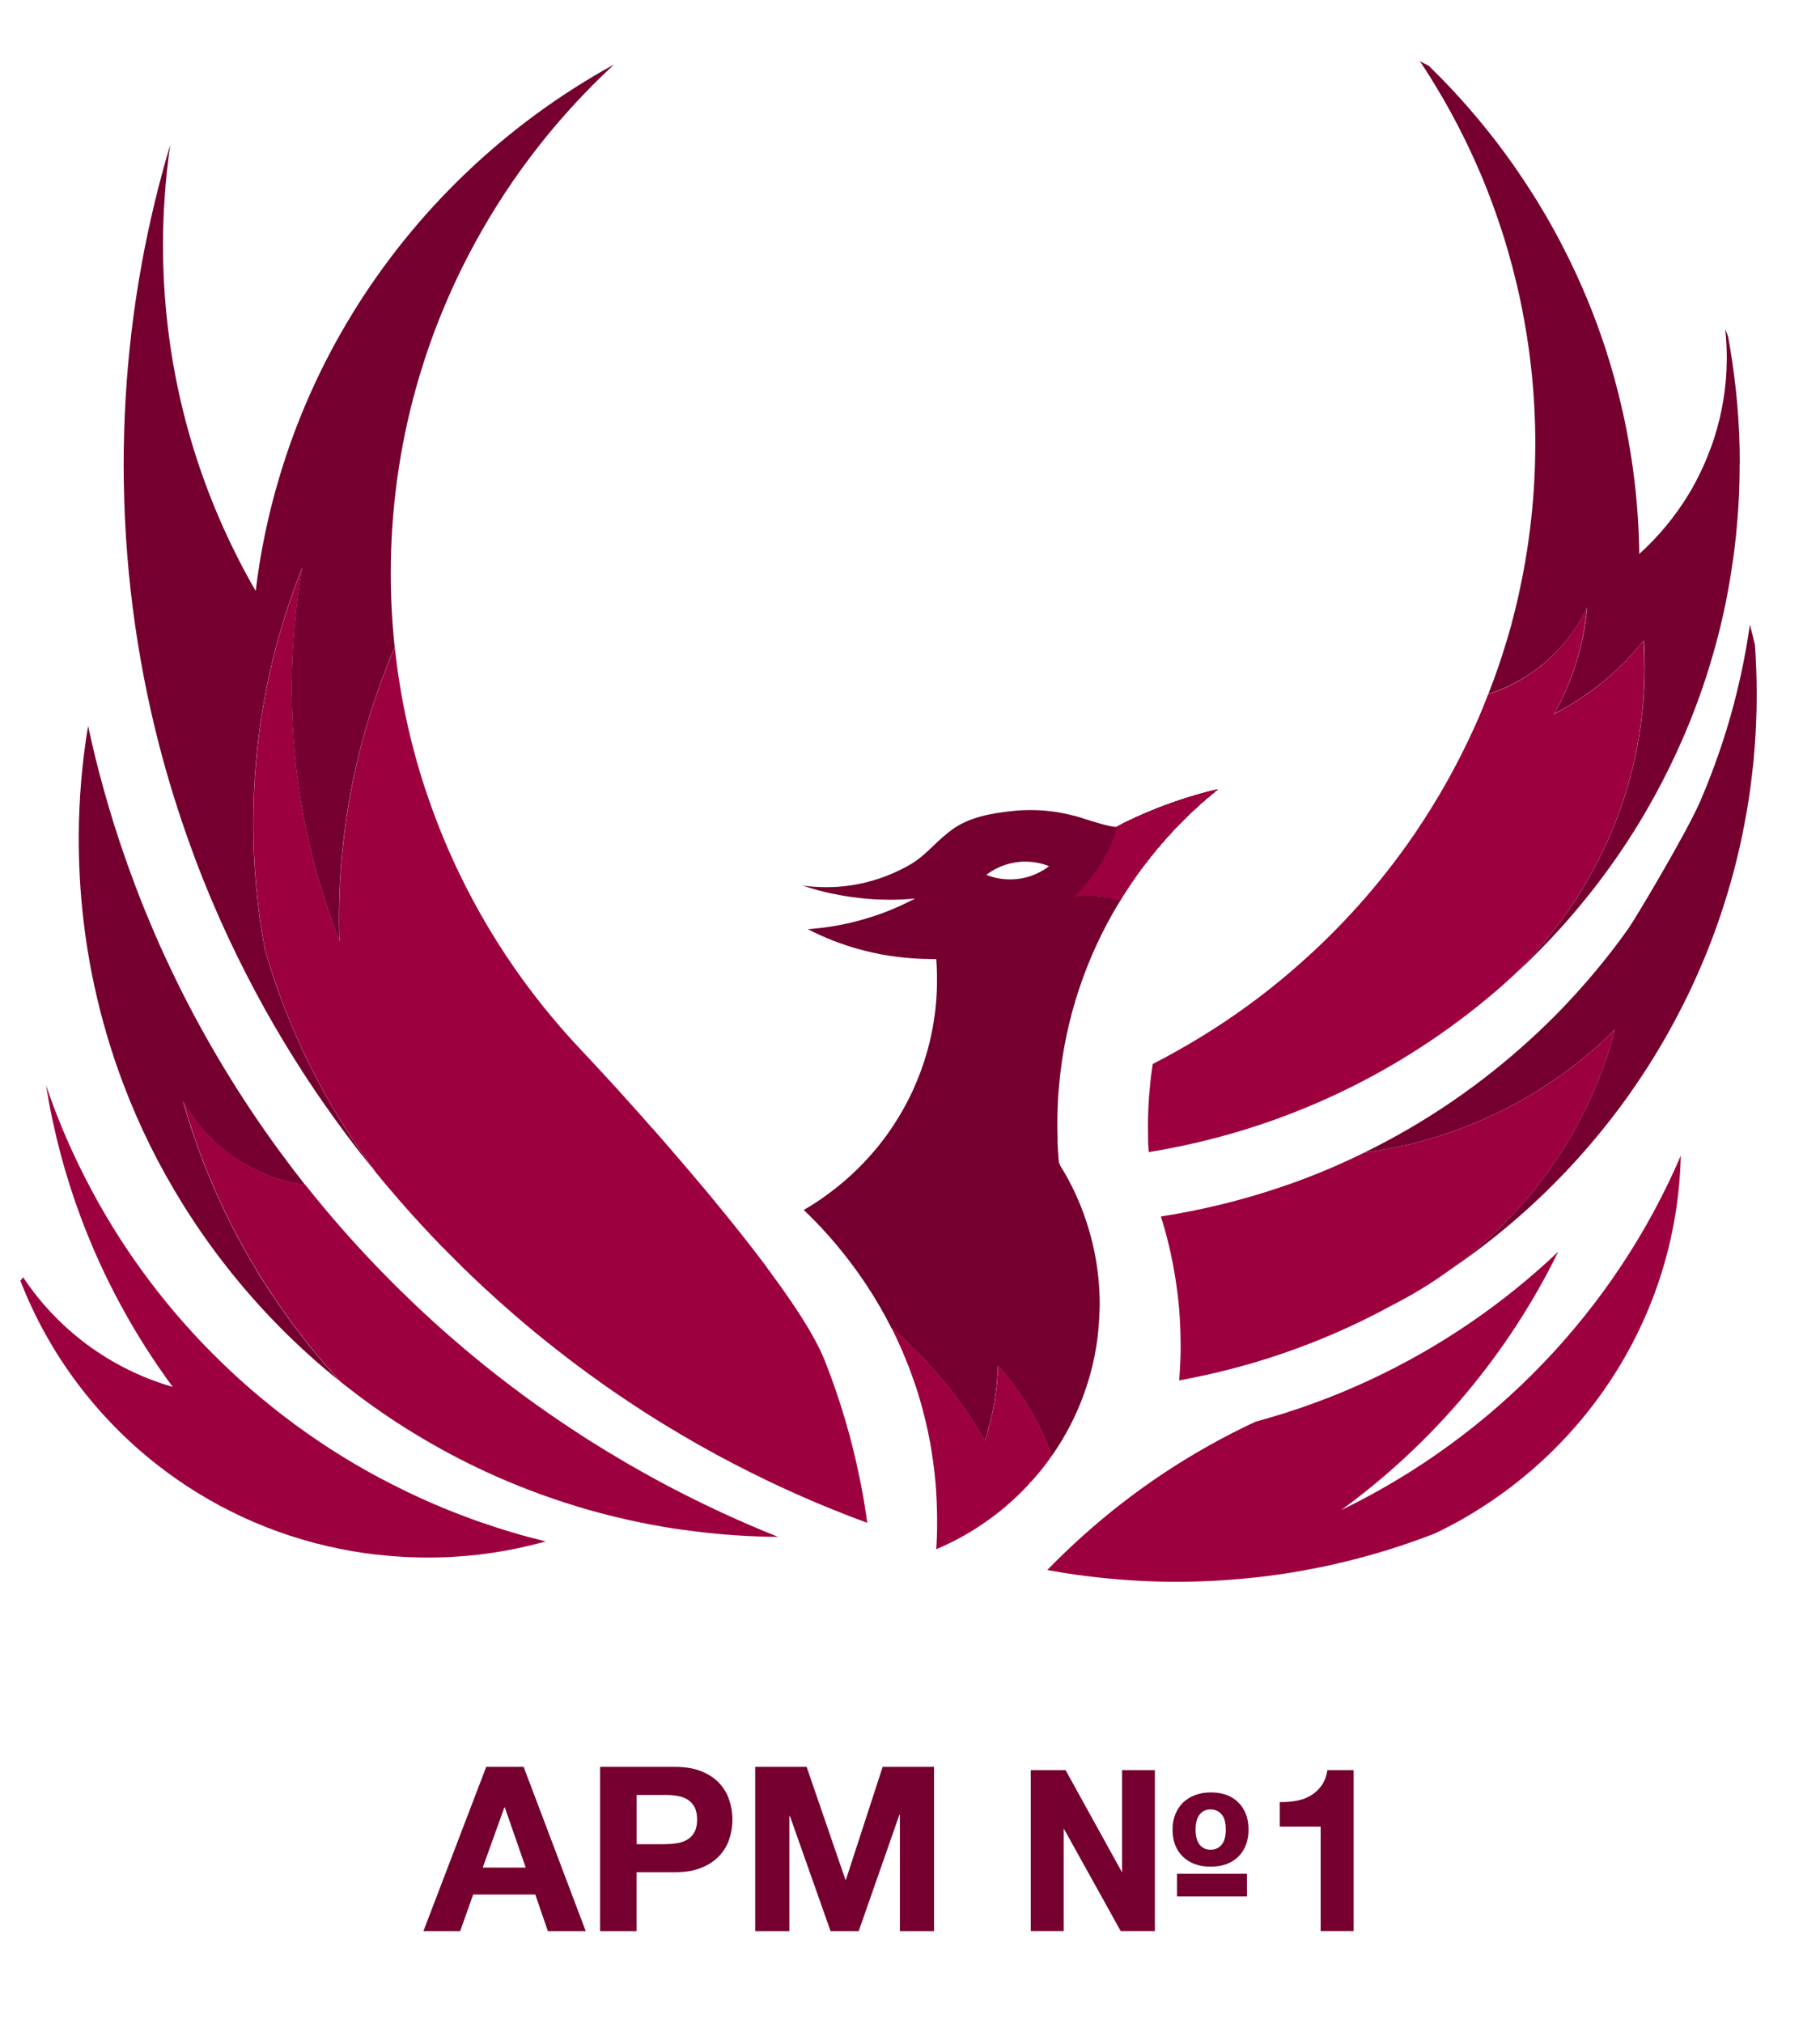
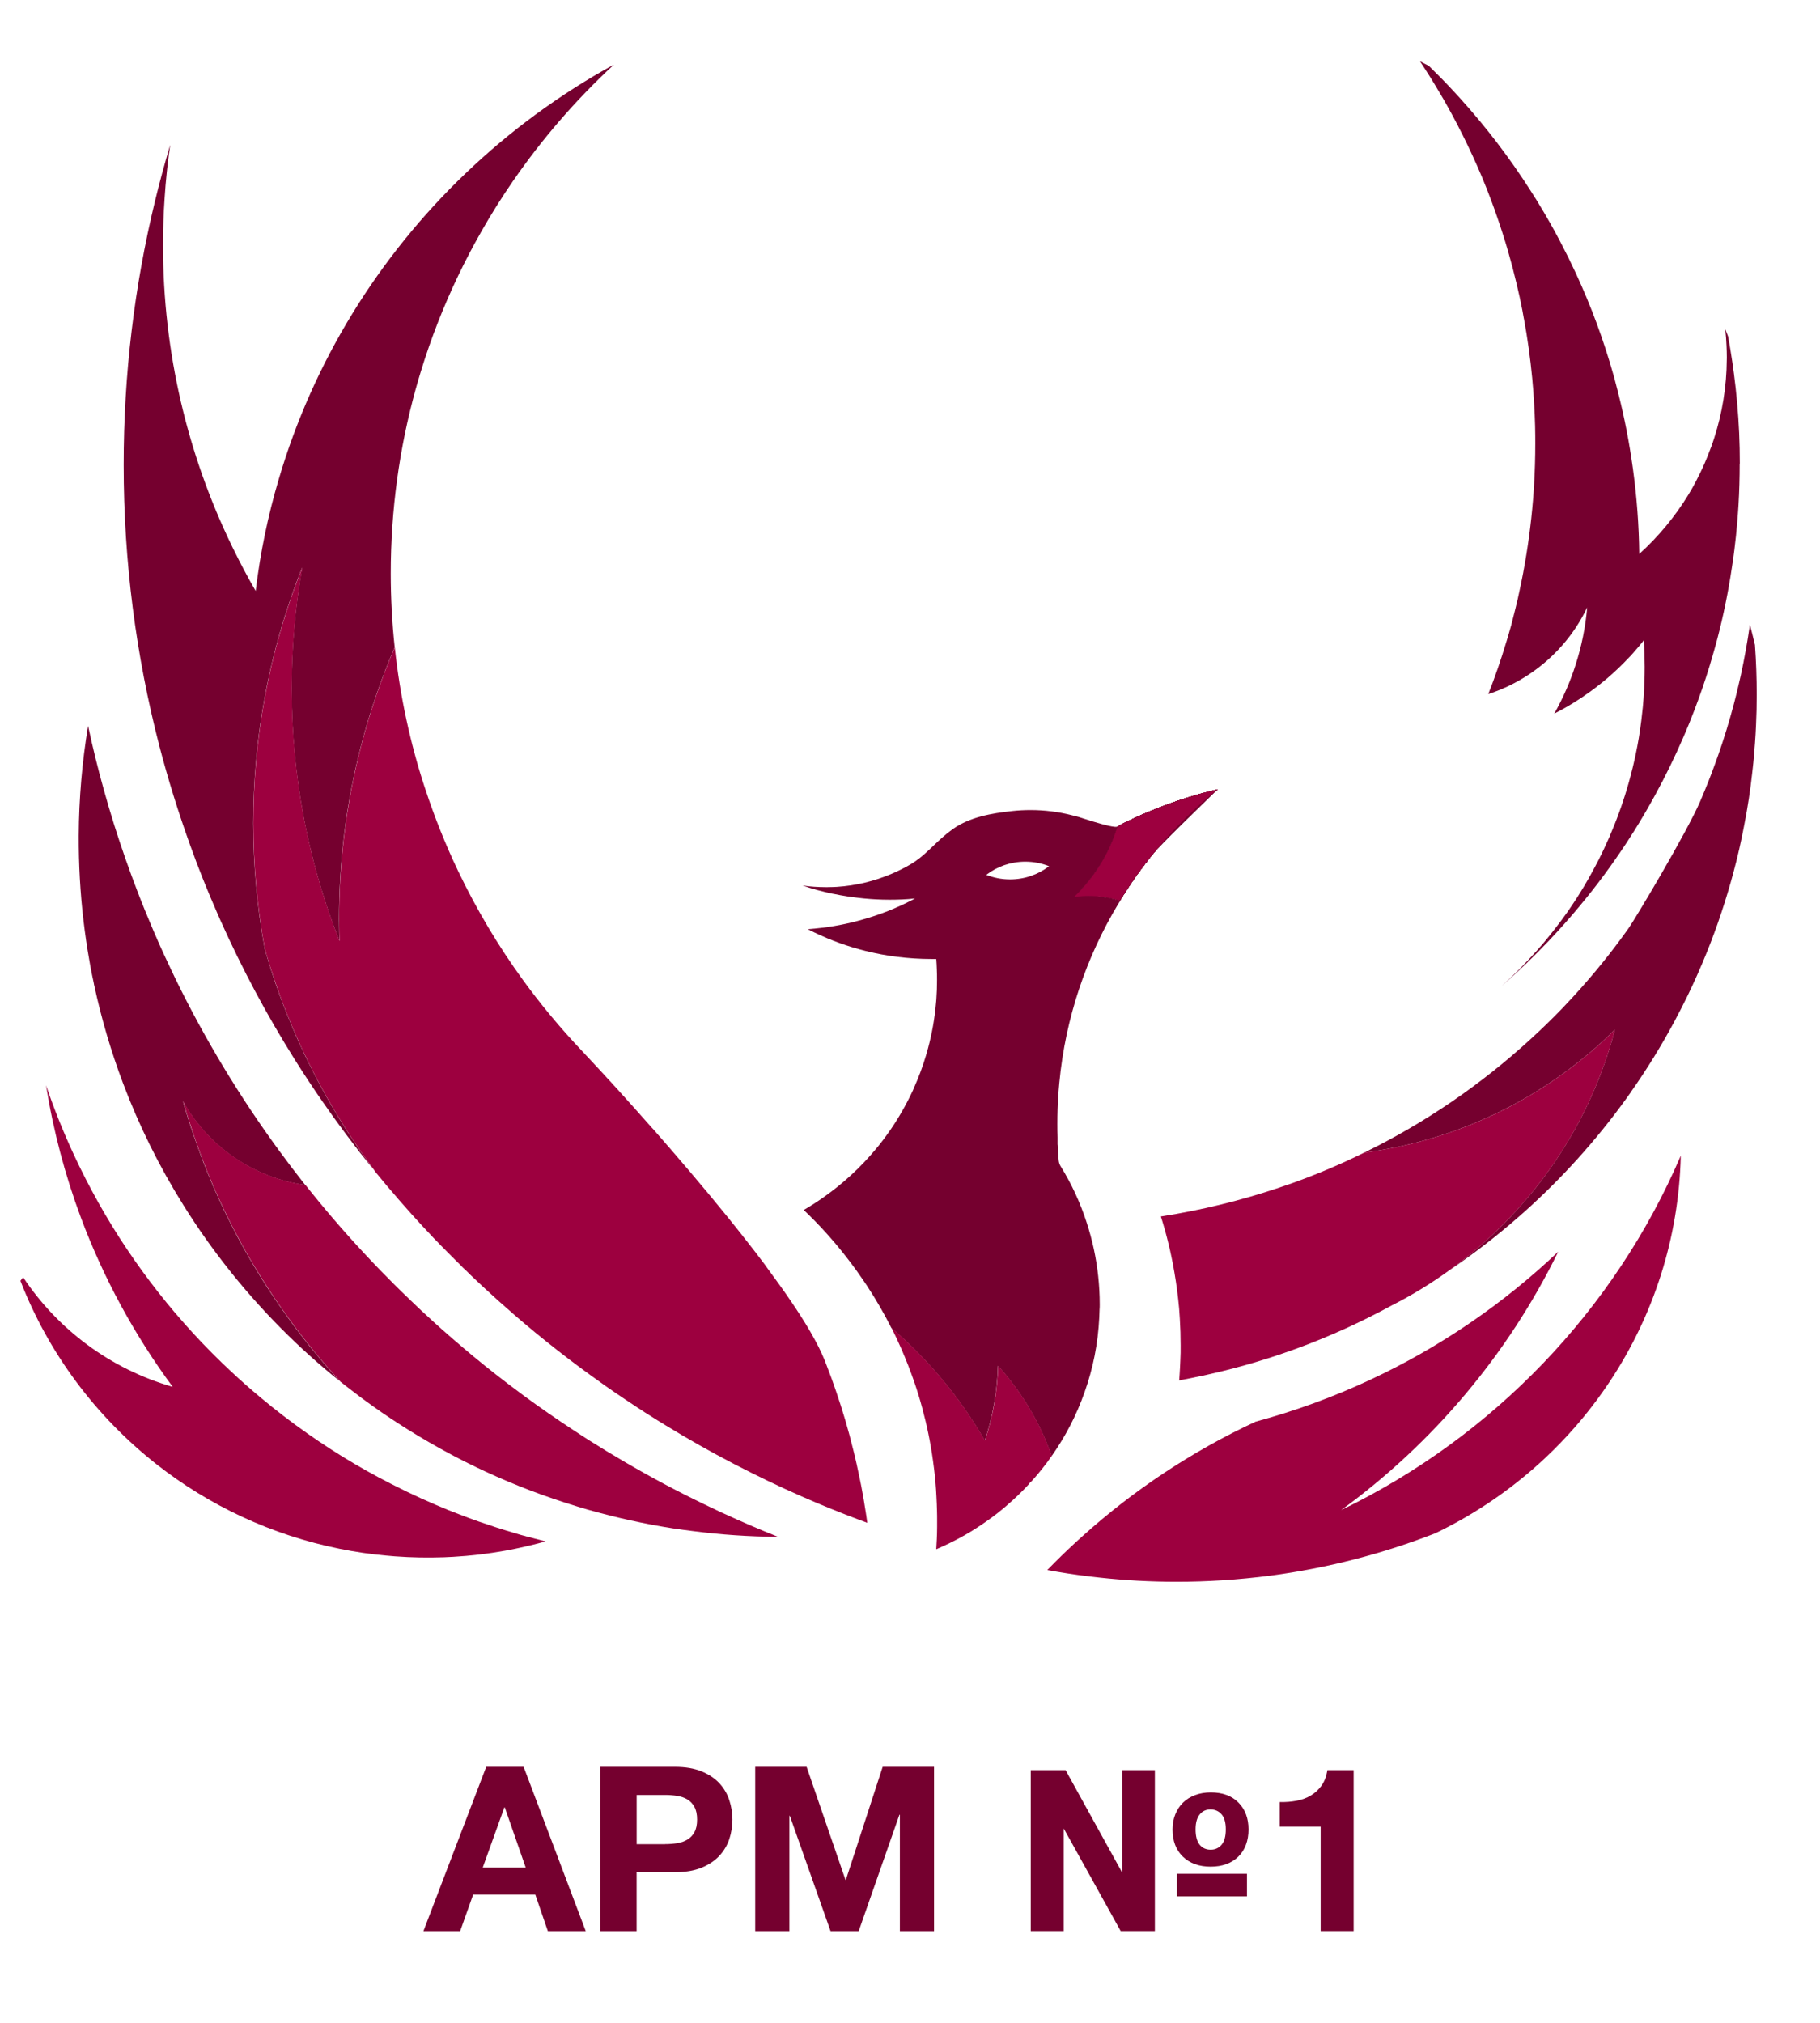
<svg xmlns="http://www.w3.org/2000/svg" width="81" height="90" viewBox="0 0 81 90" fill="none">
  <path d="M21.639 78.611H23.305L26.068 85.918H24.382L23.823 84.291H21.059L20.48 85.918H18.845L21.639 78.611ZM23.398 83.094L22.466 80.414H22.447L21.484 83.094H23.398Z" fill="#75002F" />
  <path d="M26.71 78.611H30.041C30.504 78.611 30.896 78.678 31.221 78.811C31.546 78.944 31.809 79.119 32.013 79.338C32.216 79.557 32.365 79.807 32.457 80.091C32.55 80.374 32.597 80.661 32.597 80.956C32.597 81.25 32.55 81.546 32.457 81.825C32.365 82.105 32.216 82.354 32.013 82.571C31.809 82.79 31.546 82.965 31.221 83.099C30.896 83.232 30.504 83.298 30.041 83.298H28.333V85.918H26.708V78.611H26.71ZM29.596 82.049C29.783 82.049 29.961 82.035 30.134 82.008C30.306 81.981 30.459 81.927 30.589 81.85C30.72 81.771 30.825 81.661 30.905 81.518C30.985 81.374 31.025 81.187 31.025 80.956C31.025 80.724 30.985 80.536 30.905 80.392C30.825 80.249 30.72 80.137 30.589 80.06C30.459 79.981 30.306 79.929 30.134 79.902C29.961 79.875 29.782 79.861 29.596 79.861H28.335V82.051H29.596V82.049Z" fill="#75002F" />
  <path d="M33.611 78.611H35.899L37.627 83.636H37.647L39.283 78.611H41.57V85.918H40.049V80.74H40.029L38.217 85.918H36.964L35.153 80.791H35.133V85.918H33.611V78.611Z" fill="#75002F" />
  <path d="M45.872 78.755H47.424L49.939 83.309V78.755H51.398V85.917H49.877L47.343 81.354V85.917H45.874V78.755H45.872ZM53.882 83.052C53.364 83.052 52.952 82.903 52.645 82.607C52.339 82.311 52.184 81.907 52.184 81.396C52.184 81.15 52.226 80.925 52.308 80.721C52.391 80.516 52.506 80.342 52.654 80.198C52.803 80.055 52.981 79.943 53.192 79.866C53.402 79.787 53.635 79.748 53.891 79.748C54.408 79.748 54.817 79.898 55.116 80.198C55.416 80.498 55.566 80.898 55.566 81.396C55.566 81.893 55.414 82.311 55.111 82.607C54.807 82.903 54.397 83.052 53.88 83.052H53.882ZM52.382 83.37H55.497V84.374H52.382V83.37ZM53.882 82.297C54.081 82.297 54.245 82.223 54.368 82.076C54.492 81.929 54.555 81.703 54.555 81.396C54.555 81.089 54.492 80.864 54.364 80.721C54.237 80.577 54.072 80.505 53.873 80.505C53.673 80.505 53.511 80.581 53.392 80.73C53.27 80.88 53.21 81.101 53.21 81.396C53.21 81.69 53.27 81.929 53.392 82.076C53.511 82.223 53.676 82.297 53.883 82.297H53.882Z" fill="#75002F" />
  <path d="M58.776 85.917V81.272H56.955V80.177C57.211 80.184 57.456 80.164 57.696 80.121C57.934 80.076 58.148 79.999 58.337 79.886C58.525 79.773 58.687 79.626 58.818 79.441C58.948 79.256 59.035 79.028 59.075 78.755H60.245V85.917H58.776Z" fill="#75002F" />
  <path d="M48.474 39.859C48.245 39.859 48.02 39.875 47.8 39.909C48.695 39.053 49.374 37.976 49.739 36.766C49.733 36.771 49.724 36.773 49.715 36.779C49.586 36.847 48.631 36.554 48.21 36.414C48.067 36.364 47.925 36.324 47.778 36.288C47.776 36.288 47.771 36.288 47.769 36.288C47.755 36.283 47.733 36.279 47.717 36.274C47.125 36.121 46.506 36.041 45.863 36.041C45.591 36.041 45.32 36.055 45.055 36.084C44.109 36.186 43.167 36.353 42.41 36.884C42.341 36.935 42.274 36.983 42.212 37.033C42.196 37.046 42.183 37.055 42.172 37.064C42.156 37.077 42.143 37.089 42.125 37.102C41.541 37.579 41.143 38.096 40.522 38.457C40.424 38.516 40.319 38.572 40.213 38.627C39.496 39.001 38.714 39.263 37.882 39.389C37.668 39.421 37.45 39.446 37.233 39.459C37.178 39.459 37.12 39.464 37.066 39.466C36.982 39.466 36.904 39.471 36.822 39.471H36.762C36.408 39.471 36.056 39.448 35.715 39.398C36.154 39.547 36.608 39.672 37.069 39.767C37.075 39.767 37.076 39.767 37.082 39.767C37.193 39.791 37.307 39.812 37.414 39.832C37.666 39.879 37.922 39.916 38.182 39.945C38.538 39.99 38.901 40.015 39.266 40.026C39.375 40.026 39.485 40.031 39.594 40.031C39.976 40.031 40.353 40.015 40.724 39.977C40.155 40.279 39.558 40.537 38.941 40.744C38.859 40.773 38.781 40.796 38.699 40.821C38.69 40.821 38.681 40.828 38.67 40.83C38.581 40.859 38.491 40.884 38.398 40.911C37.734 41.103 37.047 41.236 36.337 41.307C36.209 41.322 36.08 41.333 35.949 41.343C36.053 41.397 36.156 41.447 36.261 41.496C36.98 41.841 37.739 42.115 38.529 42.311C38.99 42.426 39.458 42.514 39.938 42.573C40.435 42.634 40.94 42.668 41.455 42.668C41.524 42.668 41.597 42.668 41.668 42.668C41.68 42.821 41.689 42.977 41.693 43.135C41.7 43.291 41.702 43.447 41.702 43.602C41.702 43.896 41.693 44.189 41.671 44.478C41.666 44.524 41.664 44.575 41.658 44.621C41.599 45.312 41.479 45.984 41.304 46.635C41.275 46.739 41.246 46.845 41.215 46.95C41.065 47.461 40.876 47.958 40.66 48.439C40.66 48.447 40.655 48.454 40.651 48.461C40.642 48.49 40.627 48.515 40.615 48.542C40.335 49.141 40.007 49.716 39.638 50.256C39.531 50.412 39.42 50.563 39.309 50.712C39.2 50.856 39.088 50.997 38.97 51.137C38.298 51.942 37.523 52.656 36.666 53.259C36.377 53.464 36.078 53.656 35.771 53.834C36.443 54.473 37.066 55.16 37.634 55.887C37.794 56.09 37.95 56.297 38.099 56.503C38.18 56.616 38.26 56.729 38.34 56.846C38.429 56.971 38.512 57.099 38.598 57.226C38.99 57.821 39.347 58.442 39.671 59.083C41.328 60.504 42.739 62.199 43.83 64.098C44.178 63.044 44.382 61.928 44.413 60.77C45.46 61.924 46.279 63.285 46.805 64.782C47.413 63.919 47.909 62.969 48.265 61.956C48.642 60.901 48.869 59.779 48.924 58.609C48.929 58.497 48.933 58.386 48.936 58.271C48.944 58.19 48.944 58.113 48.944 58.032C48.944 57.607 48.92 57.187 48.875 56.772C48.786 55.948 48.611 55.15 48.361 54.388C48.076 53.505 47.689 52.672 47.208 51.895C47.192 51.866 47.172 51.837 47.161 51.805C47.121 51.714 47.114 51.61 47.106 51.511C47.106 51.491 47.106 51.473 47.106 51.453C47.106 51.432 47.106 51.414 47.101 51.392C47.101 51.371 47.101 51.349 47.096 51.328C47.09 51.306 47.096 51.283 47.09 51.261C47.09 51.238 47.09 51.215 47.085 51.193C47.085 51.17 47.085 51.146 47.085 51.123C47.085 51.1 47.079 51.076 47.079 51.055C47.079 51.032 47.079 51.008 47.074 50.985C47.074 50.962 47.074 50.938 47.068 50.917C47.068 50.893 47.068 50.872 47.068 50.848C47.068 50.827 47.068 50.804 47.068 50.782C47.068 50.761 47.068 50.739 47.068 50.721C47.068 50.699 47.068 50.681 47.068 50.66C47.068 50.644 47.068 50.624 47.068 50.606C47.061 50.405 47.059 50.204 47.059 50.001C47.059 49.569 47.072 49.139 47.099 48.714L47.106 48.63C47.116 48.481 47.13 48.332 47.145 48.183C47.417 45.293 48.343 42.589 49.766 40.22C49.781 40.198 49.802 40.168 49.819 40.135C49.831 40.115 49.842 40.098 49.857 40.078C49.419 39.943 48.962 39.87 48.484 39.87V39.861L48.474 39.859ZM44.955 39.126C44.578 39.126 44.222 39.053 43.895 38.924C44.374 38.556 44.977 38.337 45.631 38.337C46.003 38.337 46.36 38.407 46.689 38.539C46.21 38.907 45.607 39.126 44.955 39.126Z" fill="#75002F" />
  <path d="M54.191 35.122C53.338 35.809 52.548 36.565 51.827 37.382C51.586 37.653 51.355 37.931 51.13 38.218C50.767 38.678 50.426 39.153 50.11 39.647C50.052 39.731 49.934 39.923 49.845 40.069C49.407 39.934 48.95 39.861 48.472 39.861C48.244 39.861 48.019 39.877 47.799 39.911C48.694 39.055 49.373 37.978 49.738 36.768C49.827 36.721 49.919 36.673 49.981 36.642C50.006 36.628 50.026 36.619 50.041 36.611C50.805 36.236 51.599 35.906 52.417 35.631C52.995 35.434 53.586 35.262 54.191 35.122Z" fill="#75002F" />
  <path d="M54.191 35.122C53.338 35.809 52.548 36.565 51.827 37.382C51.586 37.653 51.355 37.931 51.13 38.218C50.767 38.678 50.426 39.153 50.11 39.647C50.052 39.731 49.934 39.923 49.845 40.069C49.407 39.934 48.95 39.861 48.472 39.861C48.244 39.861 48.019 39.877 47.799 39.911C48.694 39.055 49.373 37.978 49.738 36.768C49.827 36.721 49.919 36.673 49.981 36.642C50.006 36.628 50.026 36.619 50.041 36.611C50.805 36.236 51.599 35.906 52.417 35.631C52.995 35.434 53.586 35.262 54.191 35.122Z" fill="#75002F" />
-   <path d="M52.416 35.631C51.597 35.906 50.804 36.236 50.04 36.611C50.025 36.619 50.007 36.628 49.98 36.642C49.918 36.673 49.826 36.719 49.737 36.768C49.372 37.976 48.693 39.053 47.798 39.911C48.017 39.879 48.243 39.861 48.471 39.861C48.949 39.861 49.408 39.934 49.844 40.069C49.933 39.922 50.051 39.731 50.109 39.647C50.425 39.153 50.766 38.679 51.129 38.218C51.354 37.933 51.585 37.654 51.826 37.382C52.547 36.565 53.339 35.809 54.19 35.122C53.585 35.262 52.993 35.434 52.416 35.631Z" fill="#75002F" />
  <path d="M54.191 35.122C53.338 35.809 52.548 36.565 51.827 37.382C51.586 37.653 51.355 37.931 51.13 38.218C50.767 38.678 50.426 39.153 50.11 39.647C50.052 39.731 49.934 39.923 49.845 40.069C49.407 39.934 48.95 39.861 48.472 39.861C48.244 39.861 48.019 39.877 47.799 39.911C48.694 39.055 49.373 37.978 49.738 36.768C49.827 36.721 49.919 36.673 49.981 36.642C50.006 36.628 50.026 36.619 50.041 36.611C50.805 36.236 51.599 35.906 52.417 35.631C52.995 35.434 53.586 35.262 54.191 35.122Z" fill="#75002F" />
-   <path d="M54.191 35.122C53.338 35.809 52.548 36.565 51.827 37.382C51.586 37.653 51.355 37.931 51.13 38.218C50.767 38.678 50.426 39.153 50.11 39.647C50.052 39.731 49.934 39.923 49.845 40.069C49.407 39.934 48.95 39.861 48.472 39.861C48.244 39.861 48.019 39.877 47.799 39.911C48.694 39.055 49.373 37.978 49.738 36.768C49.827 36.721 49.919 36.673 49.981 36.642C50.006 36.628 50.026 36.619 50.041 36.611C50.805 36.236 51.599 35.906 52.417 35.631C52.995 35.434 53.586 35.262 54.191 35.122Z" fill="#75002F" />
+   <path d="M54.191 35.122C51.586 37.653 51.355 37.931 51.13 38.218C50.767 38.678 50.426 39.153 50.11 39.647C50.052 39.731 49.934 39.923 49.845 40.069C49.407 39.934 48.95 39.861 48.472 39.861C48.244 39.861 48.019 39.877 47.799 39.911C48.694 39.055 49.373 37.978 49.738 36.768C49.827 36.721 49.919 36.673 49.981 36.642C50.006 36.628 50.026 36.619 50.041 36.611C50.805 36.236 51.599 35.906 52.417 35.631C52.995 35.434 53.586 35.262 54.191 35.122Z" fill="#75002F" />
  <path d="M54.191 35.122C53.338 35.809 52.548 36.565 51.827 37.382C51.586 37.653 51.355 37.931 51.13 38.218C50.767 38.678 50.426 39.153 50.11 39.647C50.052 39.731 49.934 39.923 49.845 40.069C49.407 39.934 48.95 39.861 48.472 39.861C48.244 39.861 48.019 39.877 47.799 39.911C48.694 39.055 49.373 37.978 49.738 36.768C49.827 36.721 49.919 36.673 49.981 36.642C50.006 36.628 50.026 36.619 50.041 36.611C50.805 36.236 51.599 35.906 52.417 35.631C52.995 35.434 53.586 35.262 54.191 35.122Z" fill="#75002F" />
  <path d="M54.191 35.122C53.338 35.809 52.548 36.565 51.827 37.382C51.586 37.653 51.355 37.931 51.13 38.218C50.767 38.678 50.426 39.153 50.11 39.647C50.052 39.731 49.934 39.923 49.845 40.069C49.407 39.934 48.95 39.861 48.472 39.861C48.244 39.861 48.019 39.877 47.799 39.911C48.694 39.055 49.373 37.978 49.738 36.768C49.827 36.721 49.919 36.673 49.981 36.642C50.006 36.628 50.026 36.619 50.041 36.611C50.805 36.236 51.599 35.906 52.417 35.631C52.995 35.434 53.586 35.262 54.191 35.122Z" fill="#75002F" />
  <path d="M54.191 35.122C53.338 35.809 52.548 36.565 51.827 37.382C51.586 37.653 51.355 37.931 51.13 38.218C50.767 38.678 50.426 39.153 50.11 39.647C50.052 39.731 49.934 39.923 49.845 40.069C49.407 39.934 48.95 39.861 48.472 39.861C48.244 39.861 48.019 39.877 47.799 39.911C48.694 39.055 49.373 37.978 49.738 36.768C49.827 36.721 49.919 36.673 49.981 36.642C50.006 36.628 50.026 36.619 50.041 36.611C50.805 36.236 51.599 35.906 52.417 35.631C52.995 35.434 53.586 35.262 54.191 35.122Z" fill="#75002F" />
  <path d="M54.191 35.122C53.338 35.809 52.548 36.565 51.827 37.382C51.586 37.653 51.355 37.931 51.13 38.218C50.767 38.678 50.426 39.153 50.11 39.647C50.052 39.731 49.934 39.923 49.845 40.069C49.407 39.934 48.95 39.861 48.472 39.861C48.244 39.861 48.019 39.877 47.799 39.911C48.694 39.055 49.373 37.978 49.738 36.768C49.827 36.721 49.919 36.673 49.981 36.642C50.006 36.628 50.026 36.619 50.041 36.611C50.805 36.236 51.599 35.906 52.417 35.631C52.995 35.434 53.586 35.262 54.191 35.122Z" fill="#75002F" />
  <path d="M54.191 35.122C53.338 35.809 52.548 36.565 51.827 37.382C51.586 37.653 51.355 37.931 51.13 38.218C50.767 38.678 50.426 39.153 50.11 39.647C50.052 39.731 49.934 39.923 49.845 40.069C49.407 39.934 48.95 39.861 48.472 39.861C48.244 39.861 48.019 39.877 47.799 39.911C48.694 39.055 49.373 37.978 49.738 36.768C49.827 36.721 49.919 36.673 49.981 36.642C50.006 36.628 50.026 36.619 50.041 36.611C50.805 36.236 51.599 35.906 52.417 35.631C52.995 35.434 53.586 35.262 54.191 35.122Z" fill="#75002F" />
  <path d="M54.191 35.122C53.338 35.809 52.548 36.565 51.827 37.382C51.586 37.653 51.355 37.931 51.13 38.218C50.767 38.678 50.426 39.153 50.11 39.647C50.052 39.731 49.934 39.923 49.845 40.069C49.407 39.934 48.95 39.861 48.472 39.861C48.244 39.861 48.019 39.877 47.799 39.911C48.694 39.055 49.373 37.978 49.738 36.768C49.827 36.721 49.919 36.673 49.981 36.642C50.006 36.628 50.026 36.619 50.041 36.611C50.805 36.236 51.599 35.906 52.417 35.631C52.995 35.434 53.586 35.262 54.191 35.122Z" fill="#75002F" />
  <path d="M54.191 35.122C53.338 35.809 52.548 36.565 51.827 37.382C51.586 37.653 51.355 37.931 51.13 38.218C50.767 38.678 50.426 39.153 50.11 39.647C50.052 39.731 49.934 39.923 49.845 40.069C49.407 39.934 48.95 39.861 48.472 39.861C48.244 39.861 48.019 39.877 47.799 39.911C48.694 39.055 49.373 37.978 49.738 36.768C49.827 36.721 49.919 36.673 49.981 36.642C50.006 36.628 50.026 36.619 50.041 36.611C50.805 36.236 51.599 35.906 52.417 35.631C52.995 35.434 53.586 35.262 54.191 35.122Z" fill="#75002F" />
  <path d="M74.804 51.425C74.629 58.817 70.22 65.175 63.88 68.218C61.56 69.124 59.102 69.763 56.548 70.103C55.836 70.194 55.117 70.266 54.391 70.311C53.723 70.354 53.048 70.376 52.369 70.376C51.211 70.376 50.069 70.314 48.945 70.191C48.769 70.171 48.591 70.153 48.415 70.13C47.809 70.056 47.206 69.964 46.61 69.853C47.019 69.433 47.438 69.022 47.868 68.627C47.968 68.535 48.072 68.44 48.173 68.351C50.459 66.292 53.053 64.57 55.88 63.253C57.65 62.775 59.356 62.15 60.986 61.388C64.085 59.942 66.908 58.009 69.35 55.69C67.115 60.258 63.782 64.204 59.69 67.187C66.453 63.913 71.848 58.305 74.802 51.423H74.804V51.425Z" fill="#9D003F" />
  <path d="M15.155 61.477C14.229 60.738 13.347 59.946 12.515 59.108C11.722 58.312 10.974 57.471 10.269 56.593C10.269 56.591 10.264 56.586 10.264 56.584C9.509 55.643 8.812 54.659 8.173 53.636C7.101 51.925 6.194 50.102 5.473 48.188C4.943 46.783 4.515 45.328 4.193 43.839C4.186 43.808 4.177 43.778 4.175 43.747C4.121 43.498 4.07 43.248 4.023 42.997C4.006 42.896 3.988 42.792 3.97 42.691C3.868 42.124 3.787 41.552 3.718 40.975C3.571 39.731 3.5 38.462 3.505 37.175C3.514 35.515 3.656 33.885 3.921 32.296C4.124 33.251 4.357 34.195 4.618 35.129C4.91 36.184 5.237 37.224 5.598 38.247C5.762 38.715 5.934 39.182 6.112 39.645C6.328 40.211 6.555 40.769 6.793 41.324C6.86 41.483 6.927 41.64 7 41.799C7.009 41.823 7.018 41.844 7.027 41.866C7.125 42.083 7.219 42.302 7.321 42.517C7.417 42.726 7.515 42.934 7.615 43.142C7.682 43.289 7.755 43.435 7.824 43.58C9.127 46.248 10.66 48.782 12.399 51.163C12.786 51.692 13.18 52.211 13.586 52.726C11.239 52.396 9.24 50.978 8.142 48.994C8.196 49.184 8.251 49.375 8.311 49.565C8.336 49.651 8.363 49.739 8.392 49.829C8.461 50.042 8.528 50.256 8.603 50.47C8.659 50.638 8.719 50.807 8.779 50.976C8.837 51.138 8.895 51.299 8.957 51.461C8.962 51.473 8.966 51.484 8.971 51.496C9.037 51.672 9.104 51.848 9.175 52.022C9.195 52.071 9.215 52.123 9.235 52.173C9.24 52.182 9.242 52.189 9.244 52.197C9.336 52.421 9.429 52.642 9.523 52.863C9.529 52.875 9.532 52.884 9.538 52.895C9.616 53.071 9.692 53.243 9.772 53.415C9.814 53.507 9.857 53.599 9.899 53.687C9.968 53.839 10.042 53.992 10.117 54.141C10.217 54.343 10.318 54.548 10.424 54.749C10.513 54.922 10.605 55.096 10.701 55.268C10.734 55.331 10.769 55.397 10.805 55.46C10.881 55.6 10.961 55.74 11.039 55.878C11.079 55.947 11.117 56.013 11.157 56.081C11.246 56.234 11.335 56.383 11.426 56.532C11.544 56.726 11.662 56.918 11.785 57.108C11.905 57.3 12.03 57.49 12.156 57.677C12.408 58.052 12.669 58.426 12.936 58.79C13.058 58.957 13.183 59.126 13.31 59.289C13.374 59.373 13.437 59.454 13.501 59.537C13.564 59.621 13.628 59.7 13.693 59.781C13.786 59.899 13.878 60.016 13.975 60.129C14.354 60.592 14.746 61.043 15.151 61.483L15.155 61.477Z" fill="#75002F" />
  <path d="M34.629 68.378C33.336 68.369 32.066 68.281 30.818 68.119C30.561 68.088 30.306 68.053 30.052 68.015C30.02 68.008 29.985 68.004 29.952 68.001C29.637 67.952 29.323 67.897 29.01 67.839C28.68 67.776 28.353 67.71 28.028 67.638C27.747 67.577 27.469 67.51 27.193 67.442C26.852 67.356 26.512 67.266 26.173 67.171L25.77 67.051C25.739 67.042 25.708 67.033 25.675 67.022C24.268 66.595 22.901 66.074 21.587 65.464C21.077 65.227 20.572 64.978 20.078 64.714C19.416 64.362 18.766 63.987 18.132 63.59C17.611 63.263 17.098 62.924 16.6 62.567C16.203 62.287 15.816 61.996 15.433 61.696C15.344 61.626 15.257 61.558 15.166 61.486C15.164 61.486 15.161 61.484 15.159 61.479C14.754 61.039 14.362 60.589 13.982 60.126C13.888 60.012 13.793 59.896 13.701 59.777C13.636 59.697 13.572 59.617 13.508 59.533C13.445 59.452 13.381 59.37 13.318 59.285C13.191 59.122 13.066 58.955 12.944 58.786C12.677 58.422 12.417 58.05 12.163 57.673C12.038 57.485 11.915 57.295 11.793 57.104C11.671 56.914 11.552 56.722 11.434 56.528C11.343 56.379 11.254 56.228 11.165 56.078C11.125 56.009 11.087 55.943 11.047 55.875C10.967 55.736 10.889 55.596 10.813 55.456C10.776 55.394 10.742 55.327 10.709 55.264C10.613 55.092 10.52 54.918 10.431 54.746C10.324 54.544 10.223 54.342 10.125 54.137C10.05 53.988 9.976 53.836 9.907 53.683C9.865 53.593 9.821 53.503 9.78 53.412C9.7 53.241 9.624 53.067 9.545 52.891C9.54 52.879 9.536 52.87 9.531 52.859C9.437 52.638 9.344 52.419 9.251 52.193C9.251 52.186 9.246 52.179 9.242 52.17C9.222 52.121 9.202 52.069 9.182 52.019C9.112 51.845 9.044 51.669 8.979 51.493C8.974 51.48 8.968 51.469 8.965 51.457C8.901 51.295 8.845 51.134 8.787 50.972C8.727 50.804 8.665 50.635 8.611 50.466C8.538 50.252 8.469 50.039 8.4 49.825C8.373 49.736 8.344 49.649 8.318 49.561C8.26 49.371 8.204 49.181 8.149 48.99C9.25 50.972 11.248 52.39 13.594 52.722C14.425 53.771 15.295 54.783 16.208 55.762C16.442 56.013 16.676 56.262 16.916 56.508C17.332 56.937 17.758 57.363 18.194 57.778C18.196 57.779 18.2 57.785 18.201 57.786L18.301 57.882C18.602 58.174 18.909 58.461 19.222 58.743C19.223 58.749 19.227 58.751 19.231 58.754C19.83 59.298 20.445 59.829 21.07 60.348C21.739 60.901 22.424 61.438 23.123 61.955C23.188 62.005 23.254 62.053 23.319 62.102C24.032 62.624 24.766 63.134 25.51 63.622C25.655 63.719 25.802 63.816 25.95 63.91C26.044 63.969 26.138 64.032 26.233 64.091C26.741 64.412 27.255 64.725 27.774 65.026C27.779 65.028 27.781 65.031 27.787 65.033C27.787 65.035 27.792 65.035 27.794 65.039C27.939 65.123 28.081 65.206 28.226 65.288C29.384 65.952 30.572 66.57 31.788 67.141C31.886 67.191 31.989 67.236 32.089 67.284C32.113 67.299 32.14 67.309 32.164 67.318C32.975 67.694 33.799 68.047 34.631 68.379H34.627L34.629 68.378Z" fill="#9D003F" />
-   <path d="M54.191 35.122C53.338 35.809 52.548 36.565 51.827 37.382C51.586 37.653 51.355 37.931 51.13 38.218C50.767 38.678 50.426 39.153 50.11 39.647C50.052 39.731 49.934 39.923 49.845 40.069C49.407 39.934 48.95 39.861 48.472 39.861C48.244 39.861 48.019 39.877 47.799 39.911C48.694 39.055 49.373 37.978 49.738 36.768C49.827 36.721 49.919 36.673 49.981 36.642C50.006 36.628 50.026 36.619 50.041 36.611C50.805 36.236 51.599 35.906 52.417 35.631C52.995 35.434 53.586 35.262 54.191 35.122Z" fill="#75002F" />
  <path d="M54.191 35.122C53.338 35.809 52.548 36.565 51.827 37.382C51.586 37.653 51.355 37.931 51.13 38.218C50.767 38.678 50.426 39.153 50.11 39.647C50.052 39.731 49.934 39.923 49.845 40.069C49.407 39.934 48.95 39.861 48.472 39.861C48.244 39.861 48.019 39.877 47.799 39.911C48.694 39.055 49.373 37.978 49.738 36.768C49.827 36.721 49.919 36.673 49.981 36.642C50.006 36.628 50.026 36.619 50.041 36.611C50.805 36.236 51.599 35.906 52.417 35.631C52.995 35.434 53.586 35.262 54.191 35.122Z" fill="#9D003F" />
-   <path d="M73.19 29.681C73.19 29.77 73.19 29.862 73.188 29.955C73.186 30.045 73.186 30.135 73.18 30.226C73.18 30.284 73.179 30.34 73.175 30.397C73.173 30.481 73.17 30.567 73.166 30.652C73.161 30.727 73.157 30.804 73.151 30.882C73.144 31.016 73.135 31.151 73.122 31.284C73.117 31.348 73.113 31.409 73.106 31.472C73.086 31.67 73.066 31.863 73.041 32.059C73.008 32.323 72.97 32.589 72.926 32.851C72.888 33.081 72.845 33.307 72.797 33.533C72.781 33.615 72.765 33.698 72.745 33.779C72.716 33.906 72.687 34.034 72.656 34.161C72.625 34.287 72.594 34.414 72.56 34.538C72.531 34.651 72.5 34.763 72.469 34.87C72.438 34.982 72.407 35.089 72.373 35.199C72.327 35.35 72.28 35.499 72.229 35.648C72.171 35.822 72.113 35.994 72.048 36.17C71.981 36.357 71.91 36.54 71.835 36.725C71.77 36.884 71.705 37.048 71.636 37.206C71.634 37.213 71.63 37.218 71.628 37.225C71.608 37.269 71.59 37.313 71.57 37.355C71.508 37.498 71.441 37.64 71.376 37.78C71.369 37.796 71.362 37.811 71.356 37.823C71.349 37.838 71.341 37.854 71.334 37.868C71.272 37.995 71.213 38.118 71.151 38.242C71.038 38.461 70.924 38.678 70.804 38.893C70.766 38.963 70.728 39.033 70.688 39.101C70.568 39.313 70.445 39.521 70.316 39.728C70.272 39.798 70.231 39.868 70.185 39.936C70.087 40.089 69.987 40.241 69.884 40.392C69.878 40.399 69.875 40.408 69.867 40.415C69.809 40.503 69.751 40.586 69.691 40.668L69.655 40.719C69.615 40.778 69.572 40.837 69.528 40.893C69.495 40.938 69.461 40.984 69.428 41.029C69.395 41.076 69.359 41.121 69.323 41.166C69.27 41.239 69.216 41.313 69.156 41.385C69.081 41.483 69.003 41.58 68.923 41.677C68.916 41.684 68.911 41.693 68.903 41.701C68.873 41.738 68.842 41.776 68.811 41.814C68.805 41.821 68.802 41.826 68.794 41.834C68.713 41.936 68.627 42.036 68.538 42.135C68.537 42.135 68.533 42.142 68.529 42.144C68.455 42.234 68.379 42.318 68.297 42.406C68.292 42.413 68.284 42.42 68.277 42.428C68.248 42.46 68.219 42.494 68.188 42.526C68.068 42.659 67.947 42.788 67.82 42.916C67.811 42.928 67.798 42.939 67.787 42.952C67.78 42.961 67.772 42.972 67.763 42.977H67.761C67.687 43.058 67.611 43.133 67.536 43.207C67.462 43.282 67.386 43.356 67.309 43.429C67.155 43.578 66.994 43.727 66.834 43.871C66.765 43.932 66.696 43.993 66.623 44.056C66.504 44.16 66.382 44.26 66.26 44.363C66.126 44.474 65.993 44.585 65.857 44.693C65.814 44.725 65.774 44.761 65.73 44.795C63.495 46.58 61.003 48.068 58.321 49.197C57.831 49.402 57.336 49.596 56.835 49.779C55.01 50.439 53.106 50.938 51.14 51.256C51.132 51.256 51.131 51.258 51.123 51.258C51.103 51.017 51.094 50.777 51.093 50.532V50.527C51.091 50.48 51.091 50.432 51.091 50.385C51.089 50.312 51.089 50.242 51.089 50.168C51.089 49.667 51.109 49.172 51.147 48.678C51.154 48.596 51.161 48.513 51.171 48.43C51.201 48.062 51.247 47.698 51.305 47.337C51.668 47.152 52.026 46.96 52.381 46.759C53.845 45.941 55.242 45.007 56.548 43.971C56.884 43.702 57.219 43.429 57.541 43.146C59.609 41.37 61.435 39.331 62.971 37.078C63.495 36.306 63.987 35.511 64.443 34.694C64.63 34.357 64.811 34.014 64.988 33.668H64.989C65.109 33.434 65.225 33.197 65.336 32.959C65.565 32.485 65.781 32.005 65.983 31.515C66.019 31.424 66.057 31.329 66.095 31.233C66.115 31.189 66.131 31.142 66.15 31.093C66.175 31.027 66.202 30.961 66.226 30.896C67.524 30.474 68.666 29.708 69.535 28.704C69.969 28.205 70.338 27.647 70.626 27.04C70.55 27.925 70.374 28.785 70.109 29.602C69.867 30.359 69.548 31.083 69.163 31.765C69.726 31.479 70.261 31.149 70.768 30.783C70.895 30.691 71.018 30.598 71.14 30.501C71.176 30.472 71.215 30.444 71.251 30.413L71.294 30.377C71.36 30.325 71.423 30.273 71.489 30.217C71.496 30.212 71.503 30.208 71.51 30.201C71.541 30.176 71.572 30.149 71.603 30.12C71.61 30.113 71.618 30.108 71.625 30.101C71.672 30.058 71.721 30.016 71.768 29.973C71.821 29.927 71.875 29.876 71.928 29.826C71.986 29.774 72.04 29.72 72.097 29.666C72.159 29.602 72.224 29.541 72.285 29.478C72.364 29.397 72.44 29.318 72.52 29.235C72.525 29.228 72.532 29.223 72.54 29.216C72.585 29.164 72.632 29.113 72.681 29.06C72.687 29.052 72.694 29.047 72.698 29.04C72.714 29.02 72.728 29.004 72.743 28.986C72.808 28.918 72.867 28.846 72.926 28.774C73.001 28.684 73.077 28.595 73.148 28.503C73.173 28.894 73.186 29.289 73.186 29.686L73.19 29.683V29.681Z" fill="#9D003F" />
  <path d="M77.425 20.637C77.425 21.245 77.409 21.852 77.373 22.452C77.356 22.723 77.337 22.996 77.313 23.263C77.282 23.653 77.242 24.041 77.193 24.425V24.43C77.162 24.685 77.126 24.94 77.086 25.195C77.042 25.493 76.995 25.787 76.942 26.083C76.759 27.116 76.525 28.126 76.238 29.115C76.04 29.806 75.821 30.485 75.574 31.154C75.521 31.298 75.467 31.445 75.412 31.589C75.41 31.596 75.405 31.605 75.403 31.612C75.252 32.011 75.091 32.407 74.92 32.797C74.539 33.68 74.116 34.544 73.657 35.384C73.353 35.938 73.034 36.484 72.7 37.017C72.698 37.017 72.698 37.017 72.698 37.017C72.595 37.181 72.491 37.342 72.386 37.504C71.752 38.464 71.073 39.389 70.338 40.27C70.336 40.27 70.333 40.275 70.333 40.277C69.881 40.825 69.409 41.354 68.922 41.868C68.261 42.564 67.568 43.23 66.842 43.862C67.001 43.718 67.161 43.569 67.317 43.42C67.394 43.347 67.47 43.273 67.544 43.198C67.619 43.124 67.695 43.049 67.769 42.972H67.771C67.78 42.963 67.787 42.952 67.795 42.943C67.807 42.93 67.818 42.919 67.827 42.907C67.954 42.779 68.076 42.65 68.196 42.517C68.227 42.485 68.256 42.451 68.285 42.419C68.292 42.411 68.299 42.404 68.305 42.397C68.386 42.309 68.463 42.225 68.537 42.135C68.543 42.135 68.544 42.128 68.546 42.126C68.635 42.027 68.721 41.925 68.802 41.825C68.809 41.817 68.815 41.812 68.819 41.805C68.85 41.767 68.88 41.729 68.911 41.692C68.918 41.684 68.924 41.675 68.931 41.668C69.009 41.571 69.089 41.474 69.163 41.376C69.223 41.302 69.278 41.228 69.331 41.157C69.367 41.112 69.401 41.067 69.436 41.02C69.469 40.975 69.503 40.929 69.536 40.884C69.579 40.826 69.621 40.769 69.663 40.71L69.699 40.66C69.759 40.577 69.819 40.494 69.875 40.406C69.882 40.399 69.888 40.39 69.891 40.383C69.995 40.232 70.095 40.081 70.193 39.927C70.238 39.859 70.282 39.791 70.324 39.719C70.453 39.514 70.576 39.306 70.696 39.092C70.736 39.024 70.774 38.956 70.812 38.884C70.932 38.669 71.046 38.452 71.159 38.233C71.22 38.11 71.28 37.987 71.342 37.859C71.349 37.845 71.356 37.829 71.364 37.814C71.369 37.802 71.376 37.789 71.384 37.771C71.447 37.631 71.514 37.489 71.578 37.346C71.598 37.303 71.616 37.258 71.636 37.217C71.638 37.209 71.642 37.204 71.643 37.197C71.712 37.039 71.779 36.875 71.843 36.716C71.918 36.531 71.988 36.348 72.055 36.161C72.121 35.987 72.179 35.815 72.237 35.639C72.288 35.49 72.335 35.341 72.38 35.19C72.413 35.08 72.446 34.973 72.477 34.861C72.507 34.752 72.538 34.642 72.567 34.529C72.6 34.404 72.633 34.276 72.664 34.152C72.695 34.025 72.724 33.897 72.753 33.77C72.772 33.689 72.789 33.606 72.805 33.524C72.852 33.298 72.896 33.07 72.934 32.842C72.978 32.58 73.016 32.316 73.049 32.05C73.072 31.855 73.094 31.661 73.114 31.463C73.121 31.399 73.127 31.337 73.13 31.275C73.143 31.142 73.152 31.007 73.159 30.873C73.165 30.797 73.168 30.72 73.174 30.643C73.179 30.558 73.181 30.472 73.183 30.388C73.185 30.331 73.188 30.275 73.188 30.217C73.194 30.126 73.194 30.036 73.195 29.946C73.197 29.855 73.197 29.761 73.197 29.672C73.197 29.275 73.185 28.88 73.159 28.489C73.088 28.58 73.01 28.67 72.938 28.76C72.878 28.833 72.818 28.903 72.754 28.972C72.74 28.991 72.725 29.008 72.709 29.025C72.704 29.033 72.696 29.038 72.693 29.045C72.645 29.099 72.597 29.149 72.551 29.201C72.544 29.209 72.537 29.214 72.531 29.221C72.453 29.304 72.377 29.384 72.297 29.463C72.235 29.528 72.17 29.589 72.108 29.652C72.05 29.706 71.996 29.76 71.939 29.812C71.887 29.862 71.832 29.91 71.779 29.959C71.732 30.002 71.683 30.043 71.636 30.086C71.629 30.093 71.622 30.099 71.614 30.106C71.584 30.135 71.553 30.16 71.522 30.187C71.514 30.194 71.507 30.199 71.5 30.203C71.435 30.261 71.371 30.311 71.306 30.363L71.262 30.399C71.226 30.429 71.188 30.458 71.151 30.487C71.03 30.584 70.906 30.675 70.779 30.768C70.273 31.135 69.739 31.465 69.174 31.75C69.559 31.068 69.879 30.345 70.12 29.587C70.385 28.77 70.561 27.911 70.638 27.026C70.349 27.633 69.981 28.192 69.547 28.69C68.677 29.693 67.537 30.458 66.237 30.882C66.538 30.119 66.807 29.338 67.045 28.544C67.083 28.43 67.114 28.311 67.15 28.192C67.183 28.072 67.217 27.952 67.254 27.828C67.283 27.717 67.314 27.605 67.339 27.496C67.41 27.218 67.481 26.939 67.546 26.658C67.571 26.539 67.599 26.424 67.622 26.306C67.682 26.031 67.738 25.758 67.791 25.482C67.791 25.473 67.793 25.46 67.796 25.451C67.994 24.401 68.138 23.333 68.227 22.251C68.247 22.026 68.26 21.802 68.274 21.578C68.31 20.969 68.328 20.357 68.328 19.741C68.328 19.499 68.327 19.256 68.321 19.016C68.321 18.985 68.319 18.955 68.319 18.924C68.31 18.612 68.298 18.302 68.279 17.991C68.258 17.596 68.229 17.206 68.191 16.817C68.105 15.925 67.984 15.043 67.822 14.175H67.82C67.8 14.049 67.777 13.927 67.753 13.801C67.677 13.412 67.593 13.024 67.501 12.642C67.266 11.645 66.983 10.667 66.651 9.712C66.566 9.462 66.477 9.213 66.384 8.965C66.246 8.588 66.097 8.215 65.943 7.847C65.676 7.215 65.389 6.594 65.084 5.982H65.082C64.812 5.436 64.52 4.898 64.218 4.372C64.16 4.273 64.102 4.174 64.042 4.077C63.775 3.619 63.49 3.169 63.196 2.727C63.327 2.794 63.459 2.86 63.588 2.928C63.962 3.293 64.329 3.664 64.685 4.05C64.778 4.149 64.874 4.251 64.963 4.352C66.132 5.641 67.192 7.027 68.129 8.499C68.203 8.612 68.279 8.73 68.348 8.845H68.35C68.386 8.904 68.421 8.963 68.457 9.023C68.815 9.606 69.153 10.2 69.47 10.811C69.699 11.247 69.919 11.694 70.127 12.143C70.808 13.609 71.375 15.139 71.818 16.718C71.832 16.768 71.843 16.815 71.858 16.866C71.881 16.955 71.905 17.043 71.928 17.133C72.215 18.212 72.446 19.314 72.613 20.436C72.636 20.585 72.656 20.73 72.678 20.879V20.885C72.847 22.118 72.941 23.373 72.956 24.647C73.809 23.877 74.548 22.985 75.147 22.003C75.267 21.806 75.381 21.605 75.488 21.398C75.557 21.264 75.625 21.127 75.692 20.989C75.752 20.867 75.808 20.741 75.864 20.615C75.91 20.511 75.953 20.407 75.995 20.301C76.002 20.287 76.008 20.271 76.011 20.256C76.118 19.996 76.215 19.734 76.298 19.468C76.648 18.373 76.843 17.206 76.85 15.998C76.852 15.966 76.852 15.932 76.852 15.9C76.852 15.729 76.846 15.56 76.839 15.392C76.83 15.137 76.808 14.887 76.781 14.638C76.825 14.744 76.865 14.85 76.904 14.954C76.904 14.954 76.906 14.956 76.906 14.959C76.944 15.167 76.983 15.372 77.015 15.582C77.073 15.927 77.124 16.277 77.169 16.625C77.284 17.494 77.36 18.375 77.402 19.267C77.422 19.718 77.431 20.174 77.431 20.63L77.425 20.635V20.637Z" fill="#75002F" />
  <path d="M78.183 30.899C78.183 31.355 78.174 31.811 78.152 32.262C78.139 32.533 78.127 32.802 78.105 33.072C78.09 33.266 78.076 33.456 78.059 33.648V33.655C78.043 33.847 78.023 34.036 78.001 34.224C77.996 34.267 77.992 34.307 77.987 34.35C77.902 35.136 77.784 35.913 77.633 36.68C77.495 37.419 77.328 38.148 77.134 38.866C76.976 39.451 76.801 40.033 76.611 40.604C76.413 41.203 76.195 41.794 75.961 42.374C75.698 43.024 75.415 43.663 75.111 44.291C74.935 44.655 74.75 45.013 74.561 45.368C74.559 45.377 74.554 45.39 74.547 45.398C73.957 46.499 73.305 47.562 72.59 48.576V48.581C71.293 50.425 69.801 52.123 68.142 53.645C67.261 54.453 66.334 55.211 65.364 55.914H65.363C65.168 56.056 64.976 56.196 64.78 56.329C64.684 56.395 64.589 56.462 64.491 56.525C67.63 54.268 70.059 51.096 71.377 47.407C71.963 45.768 71.963 45.768 71.379 47.407C71.566 46.885 71.729 46.353 71.871 45.811C68.933 48.727 65.054 50.712 60.719 51.281C63.436 49.953 65.931 48.24 68.133 46.222C68.609 45.788 69.071 45.337 69.52 44.873C69.678 44.709 69.832 44.544 69.985 44.377C70.88 43.406 71.713 42.383 72.477 41.306C72.758 40.911 75.055 37.071 75.669 35.651C75.736 35.495 75.803 35.337 75.867 35.179C76.072 34.684 76.262 34.183 76.44 33.675C76.453 33.644 76.464 33.615 76.473 33.585C76.732 32.842 76.965 32.086 77.168 31.316C77.25 31.002 77.328 30.688 77.4 30.37C77.408 30.338 77.415 30.304 77.422 30.273C77.439 30.199 77.455 30.126 77.473 30.054C77.635 29.307 77.771 28.555 77.88 27.79C77.958 28.09 78.034 28.392 78.105 28.695V28.701C78.157 29.427 78.183 30.163 78.183 30.905V30.901V30.899Z" fill="#75002F" />
  <path d="M71.872 45.811C71.731 46.355 71.567 46.885 71.38 47.407C71.297 47.639 71.296 47.639 71.379 47.407C70.061 51.098 67.632 54.268 64.493 56.525C64.491 56.526 64.491 56.53 64.487 56.53C63.685 57.108 62.835 57.629 61.944 58.079C61.937 58.084 61.928 58.088 61.92 58.092C59.21 59.569 56.253 60.66 53.126 61.291C53.076 61.303 53.023 61.314 52.972 61.323C52.896 61.339 52.82 61.353 52.74 61.368C52.654 61.384 52.567 61.4 52.48 61.418C52.493 61.278 52.509 60.982 52.509 60.982C52.515 60.939 52.515 60.897 52.517 60.856C52.524 60.754 52.529 60.651 52.531 60.549C52.536 60.427 52.54 60.303 52.544 60.181C52.545 60.073 52.545 59.964 52.545 59.856C52.545 59.461 52.533 59.07 52.509 58.681C52.5 58.524 52.487 58.368 52.477 58.214C52.429 57.681 52.36 57.151 52.27 56.629C52.226 56.365 52.177 56.103 52.119 55.842C52.088 55.686 52.052 55.534 52.014 55.379C51.914 54.954 51.796 54.536 51.665 54.123C53.484 53.841 55.254 53.407 56.955 52.832C57.149 52.767 57.34 52.703 57.529 52.635C58.622 52.243 59.687 51.791 60.718 51.281H60.72C65.055 50.712 68.937 48.727 71.872 45.811Z" fill="#9D003F" />
  <path d="M46.809 64.775C46.744 64.87 46.679 64.962 46.612 65.051C46.47 65.24 46.325 65.425 46.172 65.604C46.083 65.71 45.991 65.816 45.895 65.92C45.88 65.915 45.809 65.996 45.786 66.04C45.786 66.042 45.786 66.046 45.778 66.047C45.56 66.284 45.332 66.511 45.094 66.728C44.972 66.839 44.851 66.947 44.724 67.055C44.624 67.139 44.52 67.222 44.419 67.304C44.252 67.437 44.079 67.564 43.903 67.686C43.765 67.783 43.625 67.879 43.484 67.97C43.284 68.099 43.081 68.223 42.872 68.338C42.574 68.505 42.271 68.659 41.957 68.801C41.861 68.846 41.763 68.889 41.668 68.929C41.674 68.868 41.675 68.808 41.677 68.747C41.683 68.659 41.686 68.57 41.692 68.484C41.699 68.302 41.706 68.123 41.706 67.938C41.706 67.909 41.706 67.879 41.706 67.85C41.706 67.776 41.706 67.703 41.706 67.631C41.706 67.502 41.706 67.374 41.701 67.243C41.696 67.019 41.688 66.796 41.675 66.575C41.657 66.166 41.621 65.764 41.572 65.362C41.557 65.233 41.541 65.105 41.521 64.974C41.412 64.181 41.251 63.403 41.044 62.644C40.938 62.247 40.817 61.858 40.686 61.475C40.646 61.357 40.603 61.239 40.559 61.122C40.467 60.867 40.368 60.614 40.263 60.364C40.18 60.161 40.094 59.959 40 59.759C39.991 59.736 39.978 59.709 39.967 59.686C39.875 59.481 39.777 59.28 39.677 59.079C41.334 60.501 42.745 62.195 43.836 64.093C44.184 63.039 44.388 61.922 44.419 60.765C45.466 61.919 46.285 63.279 46.811 64.777H46.809V64.775Z" fill="#9D003F" />
  <path d="M27.311 2.885C25.635 4.438 24.13 6.172 22.832 8.055C22.83 8.057 22.83 8.061 22.826 8.062C22.826 8.062 22.826 8.064 22.825 8.064C22.324 8.793 21.853 9.54 21.416 10.312C20.681 11.599 20.038 12.943 19.493 14.336C19.208 15.061 18.951 15.803 18.722 16.553C18.644 16.81 18.569 17.065 18.497 17.325C17.776 19.933 17.391 22.682 17.391 25.518C17.391 26.627 17.451 27.72 17.566 28.799C16.42 31.47 15.643 34.328 15.294 37.317C15.158 38.493 15.089 39.685 15.089 40.896C15.089 41.067 15.091 41.236 15.095 41.406V41.449C15.097 41.544 15.1 41.638 15.102 41.731C15.102 41.756 15.104 41.783 15.104 41.808C15.104 41.83 15.106 41.848 15.106 41.869C13.733 38.385 12.98 34.594 12.98 30.627C12.98 28.792 13.139 26.993 13.45 25.247C12.366 27.961 11.66 30.862 11.391 33.888C11.313 34.789 11.271 35.701 11.271 36.622C11.271 38.516 11.444 40.369 11.773 42.171C11.773 42.176 11.773 42.18 11.773 42.185C11.78 42.209 11.787 42.236 11.794 42.259C11.794 42.268 11.8 42.28 11.803 42.289C11.847 42.446 11.892 42.602 11.941 42.754C11.941 42.76 11.941 42.761 11.941 42.767C11.954 42.805 11.965 42.844 11.978 42.882C12.043 43.09 12.108 43.295 12.177 43.501C12.235 43.675 12.293 43.851 12.359 44.025C12.384 44.101 12.412 44.174 12.437 44.248C12.477 44.361 12.519 44.474 12.564 44.587C12.577 44.62 12.588 44.652 12.6 44.684C12.648 44.812 12.698 44.941 12.751 45.068C12.813 45.226 12.878 45.384 12.942 45.54C13.009 45.7 13.076 45.862 13.147 46.02C13.207 46.154 13.263 46.289 13.326 46.422C13.386 46.556 13.446 46.689 13.51 46.82C13.568 46.948 13.626 47.07 13.69 47.195C13.695 47.204 13.699 47.217 13.704 47.226C13.808 47.438 13.915 47.648 14.022 47.856C14.087 47.982 14.152 48.105 14.22 48.231C14.222 48.237 14.225 48.24 14.227 48.245C14.294 48.371 14.363 48.499 14.43 48.621C14.501 48.748 14.574 48.876 14.648 49.003C14.686 49.069 14.724 49.138 14.762 49.204C14.77 49.217 14.777 49.229 14.784 49.242C14.866 49.384 14.95 49.52 15.035 49.66C15.051 49.691 15.071 49.721 15.089 49.752C15.142 49.836 15.193 49.922 15.247 50.007C15.247 50.008 15.249 50.008 15.249 50.012C15.294 50.082 15.338 50.156 15.385 50.224C15.498 50.398 15.61 50.576 15.726 50.75C15.728 50.752 15.732 50.755 15.734 50.759C15.848 50.933 15.968 51.109 16.09 51.283C16.151 51.374 16.217 51.464 16.284 51.557C16.367 51.678 16.453 51.798 16.542 51.916C16.536 51.918 16.532 51.918 16.527 51.918C15.763 50.972 15.035 49.996 14.343 48.996C13.92 48.387 13.512 47.768 13.116 47.138C11.874 45.16 10.767 43.088 9.808 40.943C9.768 40.852 9.727 40.758 9.687 40.667C9.242 39.658 8.832 38.635 8.458 37.59C7.94 36.154 7.483 34.689 7.094 33.194C6.056 29.192 5.504 25.001 5.504 20.684C5.504 16.652 5.983 12.73 6.893 8.971C7.098 8.122 7.327 7.278 7.575 6.445C7.461 7.231 7.376 8.03 7.325 8.834C7.278 9.518 7.254 10.207 7.254 10.904C7.254 15.702 8.358 20.244 10.322 24.297C10.344 24.344 10.367 24.389 10.391 24.437C10.7 25.069 11.028 25.688 11.379 26.293C11.584 24.586 11.93 22.924 12.408 21.314C13.951 16.072 16.859 11.407 20.722 7.712C22.685 5.833 24.898 4.206 27.303 2.883H27.307L27.311 2.885Z" fill="#75002F" />
  <path d="M38.601 67.755C38.465 67.704 38.327 67.652 38.191 67.602C37.933 67.505 37.675 67.406 37.417 67.302C37.294 67.252 37.169 67.205 37.045 67.153H37.04C36.581 66.968 36.125 66.776 35.675 66.577C34.654 66.128 33.658 65.649 32.675 65.139C31.635 64.599 30.615 64.023 29.62 63.414C29.014 63.046 28.417 62.664 27.83 62.267C27.542 62.075 27.255 61.879 26.973 61.682C26.892 61.624 26.814 61.569 26.734 61.511C26.073 61.041 25.423 60.56 24.786 60.059C24.141 59.556 23.511 59.038 22.894 58.503C22.408 58.081 21.925 57.65 21.454 57.212C21.449 57.21 21.447 57.205 21.445 57.203C21.28 57.05 21.119 56.894 20.955 56.74C20.881 56.67 20.806 56.596 20.734 56.523C20.727 56.517 20.719 56.51 20.714 56.507L20.61 56.408L20.603 56.401L20.511 56.306C20.369 56.169 20.231 56.031 20.095 55.893C19.928 55.727 19.762 55.561 19.597 55.39C19.53 55.322 19.463 55.254 19.401 55.185C19.325 55.11 19.252 55.035 19.182 54.956C19.16 54.934 19.142 54.913 19.122 54.891C19.029 54.792 18.938 54.695 18.844 54.597C18.675 54.412 18.505 54.229 18.337 54.042C18.214 53.902 18.089 53.764 17.965 53.622C17.876 53.525 17.791 53.426 17.707 53.329C17.707 53.329 17.702 53.328 17.706 53.324C17.381 52.956 17.067 52.581 16.756 52.2C16.754 52.195 16.749 52.191 16.744 52.186C16.676 52.098 16.613 52.008 16.547 51.918C16.459 51.8 16.373 51.68 16.29 51.559C16.223 51.468 16.159 51.378 16.095 51.285C15.974 51.111 15.854 50.935 15.74 50.761C15.738 50.755 15.734 50.753 15.732 50.752C15.616 50.577 15.504 50.4 15.391 50.225C15.344 50.157 15.3 50.084 15.255 50.014C15.255 50.012 15.253 50.012 15.253 50.008C15.199 49.924 15.148 49.838 15.095 49.753C15.075 49.723 15.057 49.692 15.041 49.662C14.955 49.522 14.872 49.385 14.79 49.244C14.783 49.231 14.776 49.218 14.768 49.206C14.73 49.139 14.692 49.071 14.654 49.005C14.58 48.877 14.509 48.75 14.436 48.623C14.369 48.501 14.3 48.373 14.233 48.247C14.231 48.242 14.227 48.238 14.226 48.233C14.158 48.107 14.091 47.983 14.028 47.858C13.921 47.65 13.813 47.44 13.71 47.228C13.704 47.219 13.701 47.206 13.695 47.197C13.634 47.072 13.574 46.95 13.516 46.822C13.45 46.689 13.392 46.558 13.332 46.423C13.271 46.291 13.213 46.156 13.153 46.021C13.082 45.864 13.015 45.702 12.947 45.542C12.882 45.386 12.819 45.228 12.757 45.07C12.704 44.943 12.653 44.813 12.606 44.686C12.594 44.654 12.583 44.621 12.57 44.589C12.524 44.476 12.485 44.363 12.443 44.25C12.417 44.176 12.39 44.102 12.365 44.027C12.303 43.855 12.243 43.681 12.183 43.503C12.114 43.298 12.047 43.092 11.983 42.884C11.971 42.846 11.96 42.806 11.947 42.769C11.947 42.763 11.947 42.761 11.947 42.756C11.896 42.604 11.851 42.447 11.809 42.291C11.804 42.282 11.802 42.27 11.8 42.261C11.793 42.237 11.786 42.21 11.778 42.187C11.778 42.182 11.778 42.178 11.778 42.173C11.45 40.37 11.277 38.518 11.277 36.624C11.277 35.703 11.317 34.791 11.397 33.892C11.664 30.864 12.372 27.965 13.456 25.249C13.145 26.995 12.986 28.794 12.986 30.628C12.986 34.596 13.737 38.387 15.111 41.871C15.111 41.85 15.11 41.832 15.11 41.81C15.11 41.785 15.108 41.758 15.108 41.733C15.106 41.641 15.102 41.546 15.101 41.451V41.408C15.099 41.237 15.095 41.069 15.095 40.898C15.095 39.687 15.164 38.495 15.3 37.319C15.649 34.33 16.424 31.47 17.571 28.801C17.686 29.889 17.858 30.959 18.085 32.009C18.305 33.03 18.575 34.03 18.895 35.012C18.904 35.041 18.915 35.066 18.924 35.095C19.338 36.355 19.828 37.581 20.394 38.764C21.208 40.466 22.173 42.087 23.275 43.602C24.078 44.707 24.951 45.754 25.89 46.745C25.986 46.844 26.115 46.982 26.267 47.149C26.44 47.33 26.641 47.551 26.873 47.802C27.041 47.982 27.22 48.177 27.411 48.387C27.456 48.438 27.502 48.486 27.547 48.538C27.994 49.03 28.497 49.594 29.038 50.206H29.043C30.087 51.396 31.256 52.758 32.37 54.132C32.752 54.604 33.126 55.074 33.485 55.539C33.532 55.598 33.578 55.657 33.623 55.717C33.759 55.896 33.895 56.074 34.026 56.248C34.052 56.28 34.077 56.316 34.101 56.35V56.352C34.137 56.403 34.175 56.451 34.208 56.501C34.948 57.498 35.595 58.44 36.072 59.264C36.089 59.293 36.105 59.321 36.119 59.348C36.236 59.553 36.344 59.752 36.439 59.941C36.537 60.138 36.622 60.328 36.695 60.504C36.726 60.585 36.757 60.662 36.787 60.743C36.936 61.124 37.076 61.506 37.207 61.894C37.503 62.754 37.761 63.626 37.978 64.52C38.084 64.938 38.176 65.364 38.263 65.787C38.285 65.893 38.307 66.003 38.329 66.109C38.407 66.52 38.479 66.933 38.541 67.347C38.541 67.36 38.541 67.371 38.547 67.383C38.563 67.509 38.583 67.631 38.599 67.757L38.601 67.755Z" fill="#9D003F" />
  <path d="M24.288 68.58C24.057 68.645 23.82 68.704 23.587 68.76C23.544 68.772 23.504 68.781 23.46 68.79C23.279 68.834 23.097 68.871 22.914 68.911C22.768 68.939 22.623 68.968 22.476 68.995C21.723 69.13 20.959 69.221 20.18 69.266C20.044 69.275 19.906 69.281 19.766 69.286C19.047 69.311 18.319 69.3 17.584 69.245C17.446 69.236 17.306 69.221 17.17 69.209C16.48 69.148 15.799 69.047 15.133 68.912H15.131C12.076 68.299 9.3 66.981 6.971 65.152C4.264 63.025 2.156 60.205 0.909 56.986C0.947 56.934 0.991 56.88 1.029 56.828C2.567 59.142 4.905 60.906 7.686 61.705C5.989 59.404 4.605 56.867 3.596 54.162C2.893 52.277 2.372 50.313 2.049 48.285C2.398 49.319 2.803 50.328 3.255 51.306C3.603 52.06 3.981 52.798 4.386 53.52C5.958 56.318 7.958 58.856 10.307 61.041C10.721 61.429 11.148 61.804 11.584 62.168C12.259 62.734 12.954 63.267 13.677 63.775C15.031 64.728 16.465 65.574 17.974 66.302C18.014 66.324 18.058 66.342 18.097 66.364C18.097 66.365 18.099 66.365 18.099 66.365C18.529 66.573 18.965 66.771 19.406 66.959H19.408C19.753 67.107 20.102 67.25 20.456 67.383C20.735 67.491 21.015 67.597 21.3 67.695C21.814 67.873 22.329 68.042 22.856 68.195C23.073 68.263 23.291 68.324 23.511 68.381C23.769 68.451 24.027 68.516 24.288 68.582V68.58Z" fill="#9D003F" />
</svg>